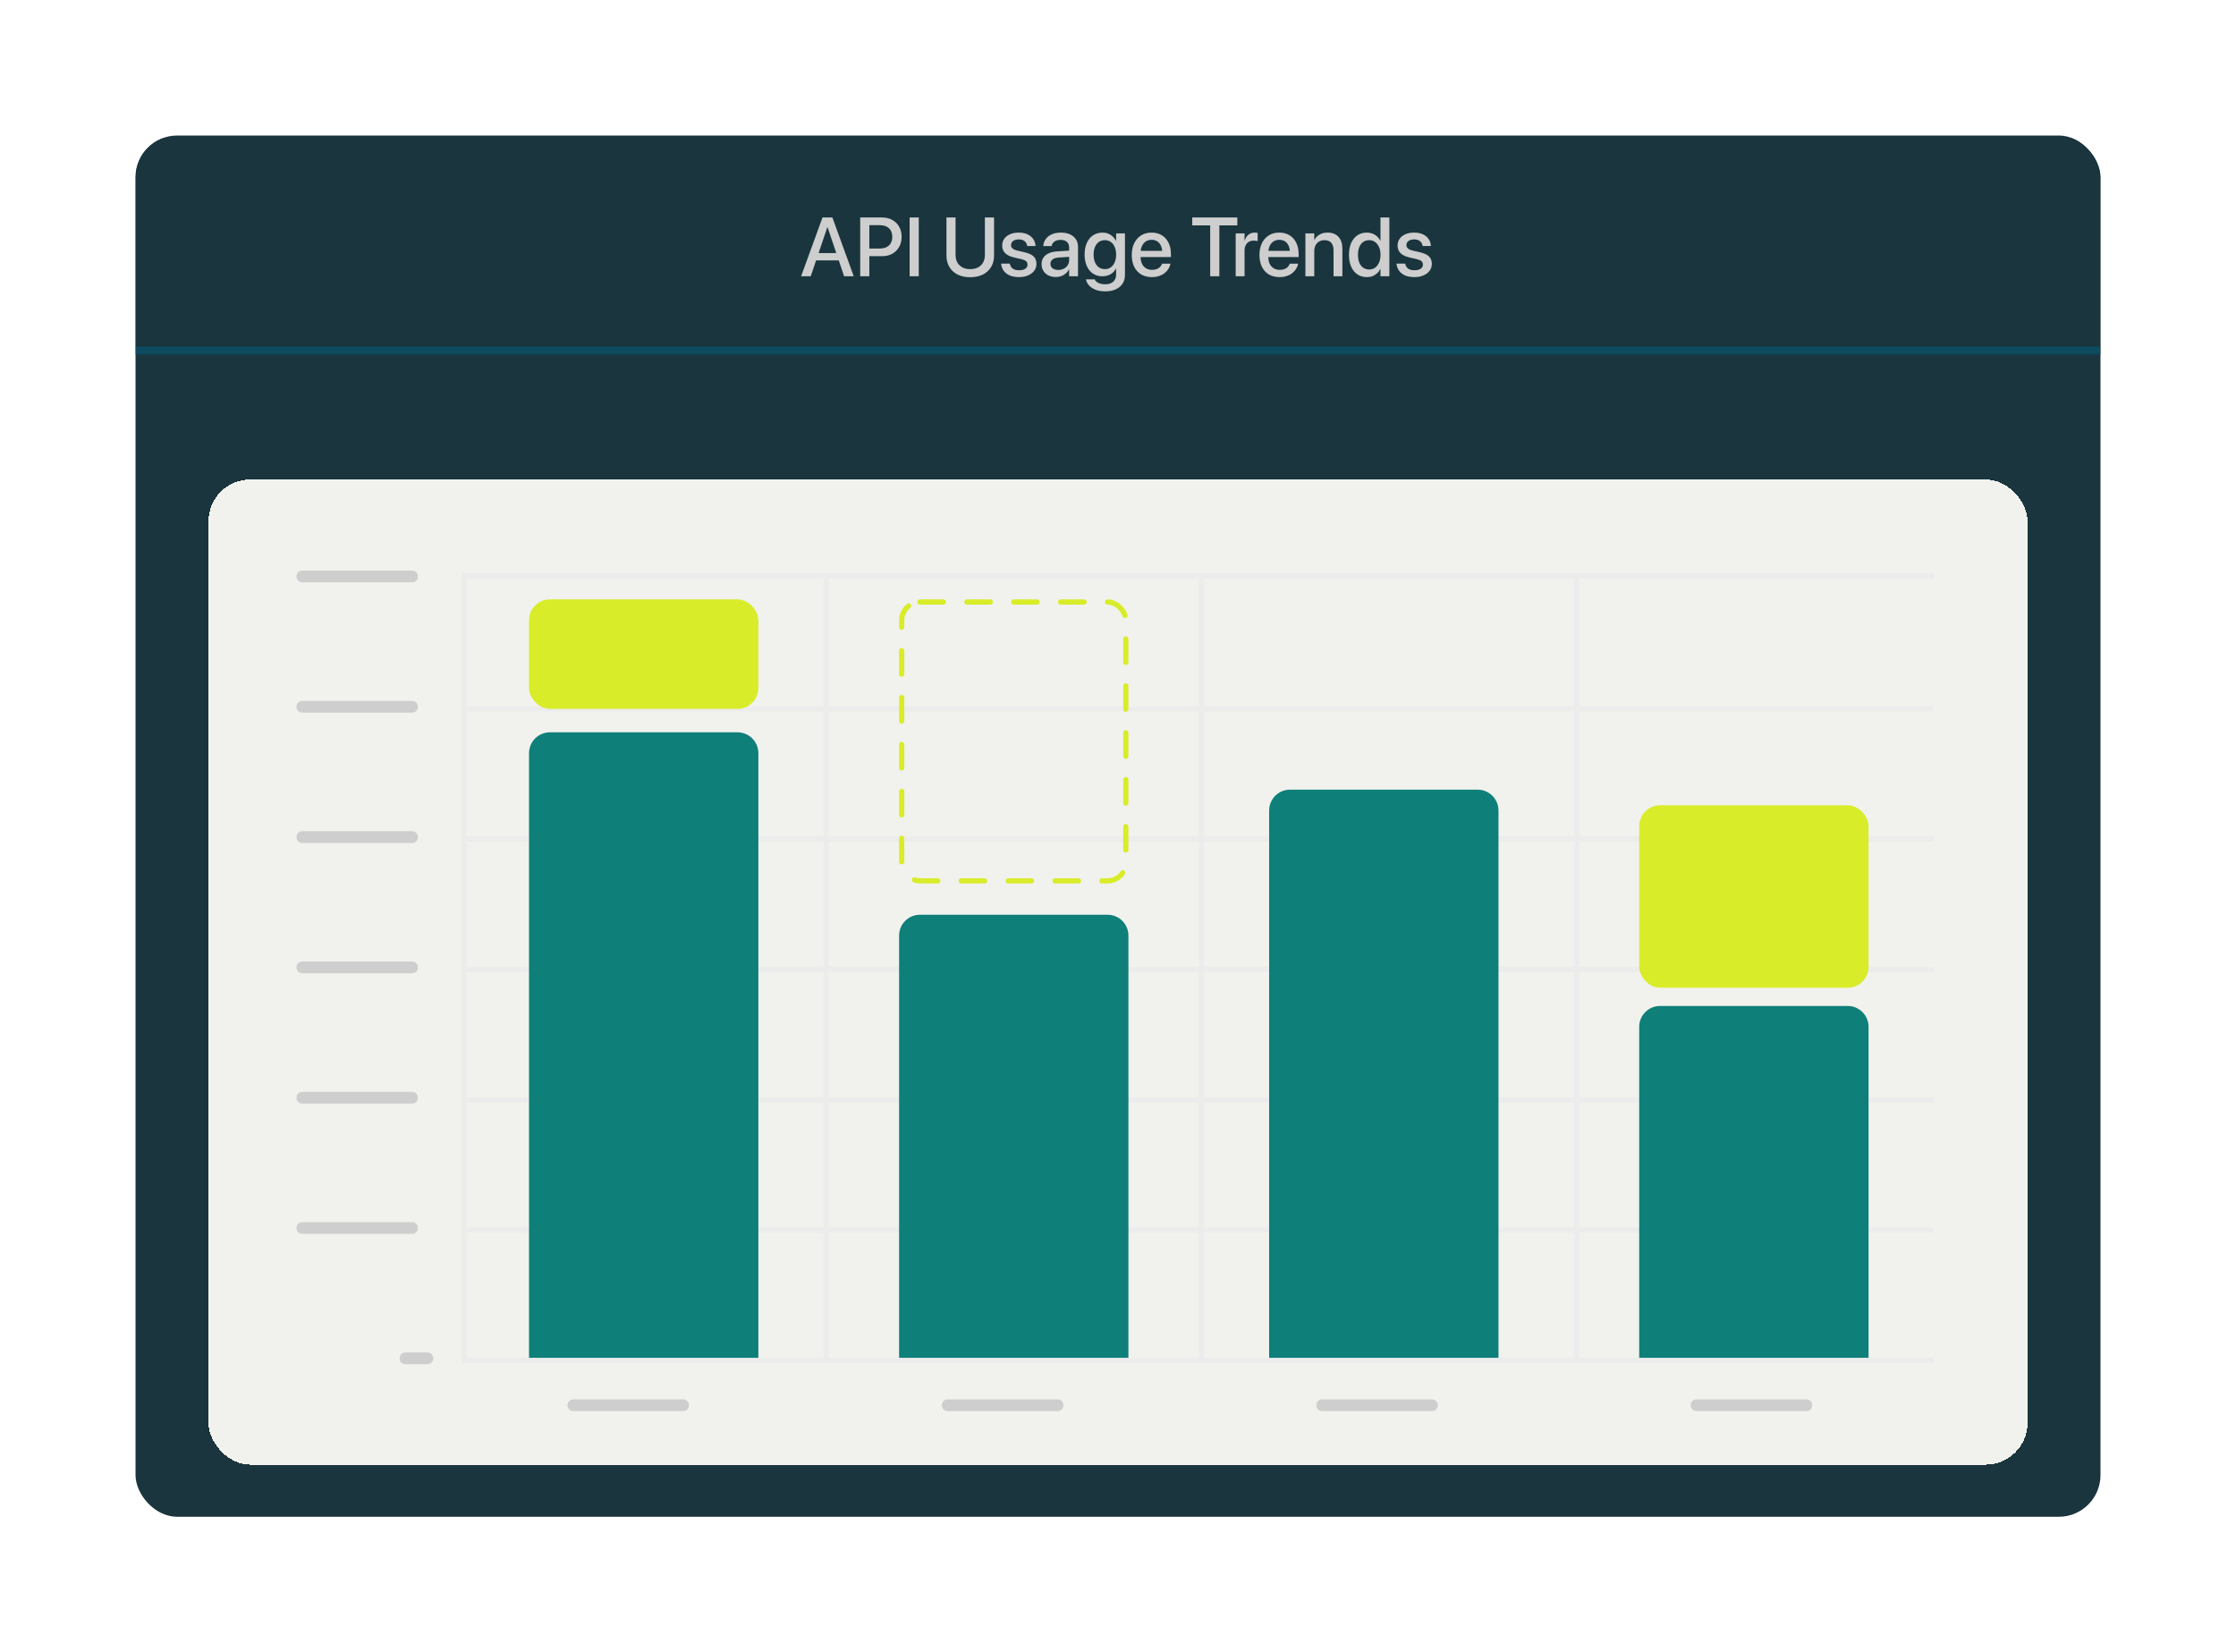
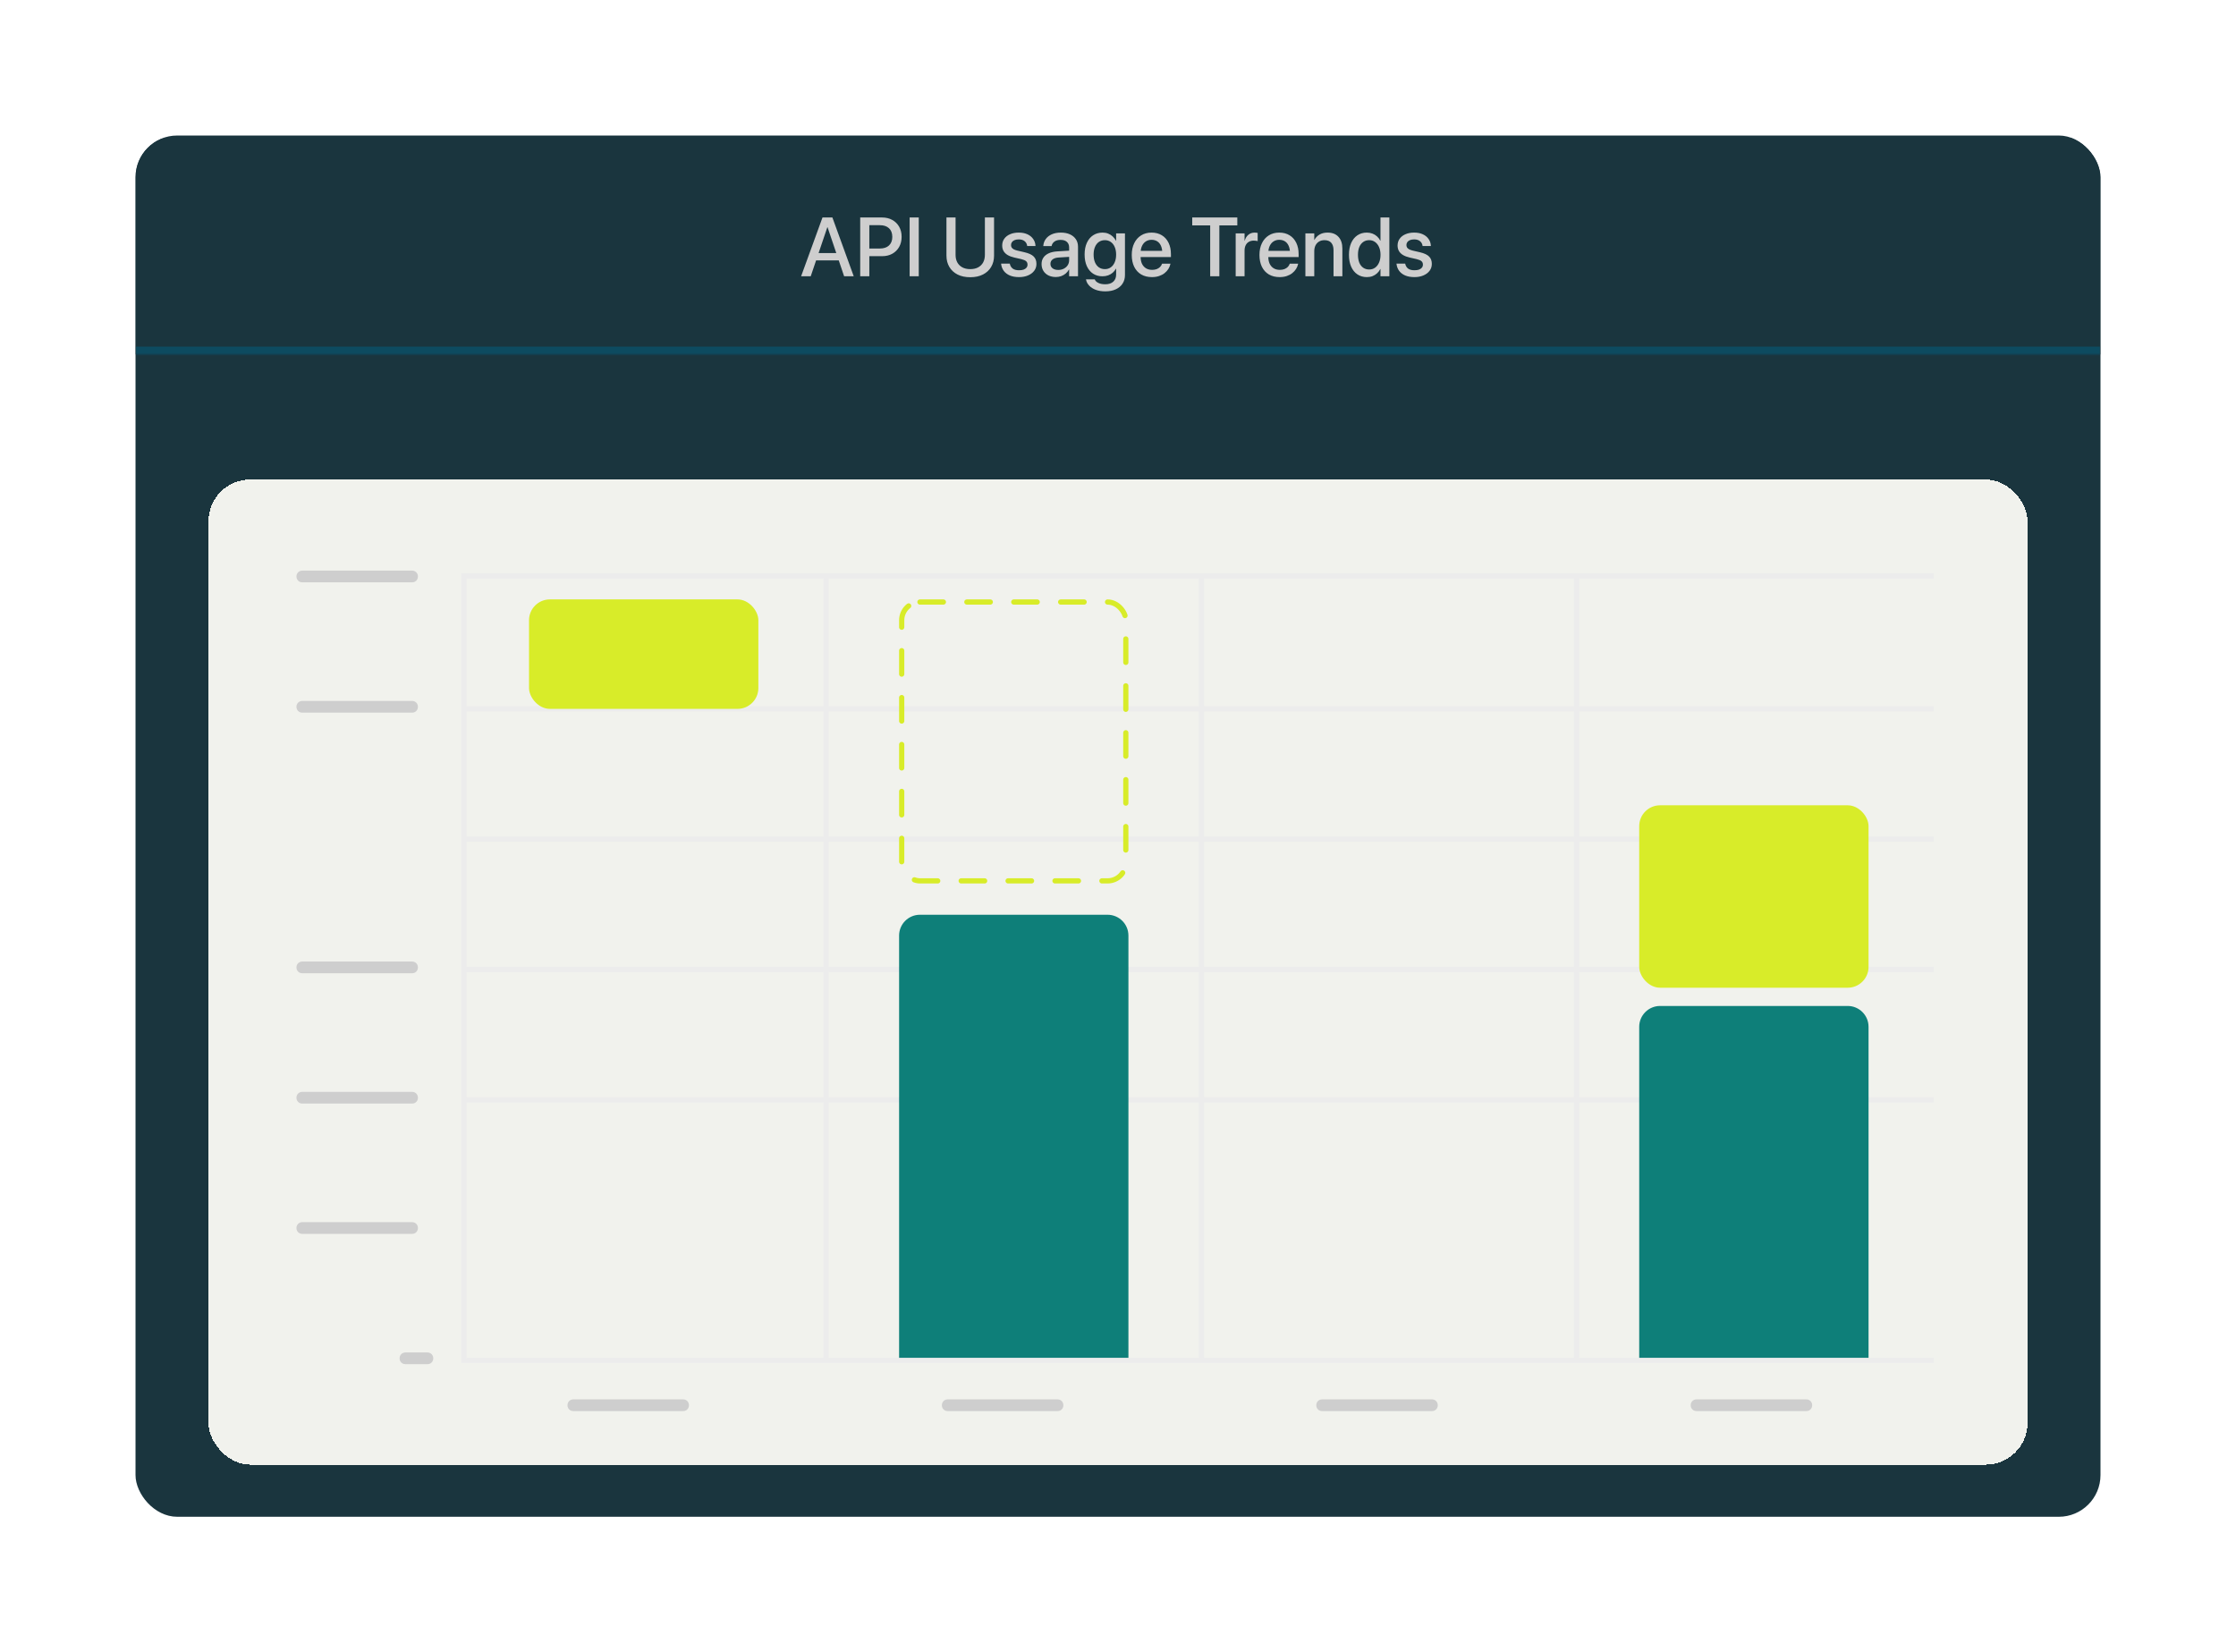
<svg xmlns="http://www.w3.org/2000/svg" width="858" height="634" viewBox="0 0 858 634" fill="none">
  <g filter="url(#filter0_d_1162_8075)">
    <g clip-path="url(#clip0_1162_8075)">
      <rect x="52" y="20" width="754" height="530" rx="16" fill="#1A353E" />
      <g filter="url(#filter1_dd_1162_8075)">
        <rect x="80" y="136" width="698" height="378" rx="16" fill="#F1F2ED" shape-rendering="crispEdges" />
        <path d="M113.75 173.185C113.75 172.755 113.85 172.375 114.05 172.045C114.24 171.705 114.505 171.44 114.845 171.25C115.175 171.05 115.555 170.95 115.985 170.95H124.445C124.875 170.95 125.255 171.05 125.585 171.25C125.925 171.44 126.19 171.705 126.38 172.045C126.58 172.375 126.68 172.755 126.68 173.185V173.215C126.68 173.645 126.58 174.03 126.38 174.37C126.19 174.7 125.925 174.965 125.585 175.165C125.255 175.355 124.875 175.45 124.445 175.45H115.985C115.555 175.45 115.175 175.355 114.845 175.165C114.505 174.965 114.24 174.7 114.05 174.37C113.85 174.03 113.75 173.645 113.75 173.215V173.185ZM122.173 173.185C122.173 172.755 122.273 172.375 122.473 172.045C122.663 171.705 122.928 171.44 123.268 171.25C123.598 171.05 123.978 170.95 124.408 170.95H132.868C133.298 170.95 133.678 171.05 134.008 171.25C134.348 171.44 134.613 171.705 134.803 172.045C135.003 172.375 135.103 172.755 135.103 173.185V173.215C135.103 173.645 135.003 174.03 134.803 174.37C134.613 174.7 134.348 174.965 134.008 175.165C133.678 175.355 133.298 175.45 132.868 175.45H124.408C123.978 175.45 123.598 175.355 123.268 175.165C122.928 174.965 122.663 174.7 122.473 174.37C122.273 174.03 122.173 173.645 122.173 173.215V173.185ZM130.596 173.185C130.596 172.755 130.696 172.375 130.896 172.045C131.086 171.705 131.351 171.44 131.691 171.25C132.021 171.05 132.401 170.95 132.831 170.95H141.291C141.721 170.95 142.101 171.05 142.431 171.25C142.771 171.44 143.036 171.705 143.226 172.045C143.426 172.375 143.526 172.755 143.526 173.185V173.215C143.526 173.645 143.426 174.03 143.226 174.37C143.036 174.7 142.771 174.965 142.431 175.165C142.101 175.355 141.721 175.45 141.291 175.45H132.831C132.401 175.45 132.021 175.355 131.691 175.165C131.351 174.965 131.086 174.7 130.896 174.37C130.696 174.03 130.596 173.645 130.596 173.215V173.185ZM139.019 173.185C139.019 172.755 139.119 172.375 139.319 172.045C139.509 171.705 139.774 171.44 140.114 171.25C140.444 171.05 140.824 170.95 141.254 170.95H149.714C150.144 170.95 150.524 171.05 150.854 171.25C151.194 171.44 151.459 171.705 151.649 172.045C151.849 172.375 151.949 172.755 151.949 173.185V173.215C151.949 173.645 151.849 174.03 151.649 174.37C151.459 174.7 151.194 174.965 150.854 175.165C150.524 175.355 150.144 175.45 149.714 175.45H141.254C140.824 175.45 140.444 175.355 140.114 175.165C139.774 174.965 139.509 174.7 139.319 174.37C139.119 174.03 139.019 173.645 139.019 173.215V173.185ZM147.441 173.185C147.441 172.755 147.541 172.375 147.741 172.045C147.931 171.705 148.196 171.44 148.536 171.25C148.866 171.05 149.246 170.95 149.676 170.95H158.136C158.566 170.95 158.946 171.05 159.276 171.25C159.616 171.44 159.881 171.705 160.071 172.045C160.271 172.375 160.371 172.755 160.371 173.185V173.215C160.371 173.645 160.271 174.03 160.071 174.37C159.881 174.7 159.616 174.965 159.276 175.165C158.946 175.355 158.566 175.45 158.136 175.45H149.676C149.246 175.45 148.866 175.355 148.536 175.165C148.196 174.965 147.931 174.7 147.741 174.37C147.541 174.03 147.441 173.645 147.441 173.215V173.185Z" fill="#CECECE" />
        <path d="M113.75 223.185C113.75 222.755 113.85 222.375 114.05 222.045C114.24 221.705 114.505 221.44 114.845 221.25C115.175 221.05 115.555 220.95 115.985 220.95H124.445C124.875 220.95 125.255 221.05 125.585 221.25C125.925 221.44 126.19 221.705 126.38 222.045C126.58 222.375 126.68 222.755 126.68 223.185V223.215C126.68 223.645 126.58 224.03 126.38 224.37C126.19 224.7 125.925 224.965 125.585 225.165C125.255 225.355 124.875 225.45 124.445 225.45H115.985C115.555 225.45 115.175 225.355 114.845 225.165C114.505 224.965 114.24 224.7 114.05 224.37C113.85 224.03 113.75 223.645 113.75 223.215V223.185ZM122.173 223.185C122.173 222.755 122.273 222.375 122.473 222.045C122.663 221.705 122.928 221.44 123.268 221.25C123.598 221.05 123.978 220.95 124.408 220.95H132.868C133.298 220.95 133.678 221.05 134.008 221.25C134.348 221.44 134.613 221.705 134.803 222.045C135.003 222.375 135.103 222.755 135.103 223.185V223.215C135.103 223.645 135.003 224.03 134.803 224.37C134.613 224.7 134.348 224.965 134.008 225.165C133.678 225.355 133.298 225.45 132.868 225.45H124.408C123.978 225.45 123.598 225.355 123.268 225.165C122.928 224.965 122.663 224.7 122.473 224.37C122.273 224.03 122.173 223.645 122.173 223.215V223.185ZM130.596 223.185C130.596 222.755 130.696 222.375 130.896 222.045C131.086 221.705 131.351 221.44 131.691 221.25C132.021 221.05 132.401 220.95 132.831 220.95H141.291C141.721 220.95 142.101 221.05 142.431 221.25C142.771 221.44 143.036 221.705 143.226 222.045C143.426 222.375 143.526 222.755 143.526 223.185V223.215C143.526 223.645 143.426 224.03 143.226 224.37C143.036 224.7 142.771 224.965 142.431 225.165C142.101 225.355 141.721 225.45 141.291 225.45H132.831C132.401 225.45 132.021 225.355 131.691 225.165C131.351 224.965 131.086 224.7 130.896 224.37C130.696 224.03 130.596 223.645 130.596 223.215V223.185ZM139.019 223.185C139.019 222.755 139.119 222.375 139.319 222.045C139.509 221.705 139.774 221.44 140.114 221.25C140.444 221.05 140.824 220.95 141.254 220.95H149.714C150.144 220.95 150.524 221.05 150.854 221.25C151.194 221.44 151.459 221.705 151.649 222.045C151.849 222.375 151.949 222.755 151.949 223.185V223.215C151.949 223.645 151.849 224.03 151.649 224.37C151.459 224.7 151.194 224.965 150.854 225.165C150.524 225.355 150.144 225.45 149.714 225.45H141.254C140.824 225.45 140.444 225.355 140.114 225.165C139.774 224.965 139.509 224.7 139.319 224.37C139.119 224.03 139.019 223.645 139.019 223.215V223.185ZM147.441 223.185C147.441 222.755 147.541 222.375 147.741 222.045C147.931 221.705 148.196 221.44 148.536 221.25C148.866 221.05 149.246 220.95 149.676 220.95H158.136C158.566 220.95 158.946 221.05 159.276 221.25C159.616 221.44 159.881 221.705 160.071 222.045C160.271 222.375 160.371 222.755 160.371 223.185V223.215C160.371 223.645 160.271 224.03 160.071 224.37C159.881 224.7 159.616 224.965 159.276 225.165C158.946 225.355 158.566 225.45 158.136 225.45H149.676C149.246 225.45 148.866 225.355 148.536 225.165C148.196 224.965 147.931 224.7 147.741 224.37C147.541 224.03 147.441 223.645 147.441 223.215V223.185Z" fill="#CECECE" />
-         <path d="M113.75 273.185C113.75 272.755 113.85 272.375 114.05 272.045C114.24 271.705 114.505 271.44 114.845 271.25C115.175 271.05 115.555 270.95 115.985 270.95H124.445C124.875 270.95 125.255 271.05 125.585 271.25C125.925 271.44 126.19 271.705 126.38 272.045C126.58 272.375 126.68 272.755 126.68 273.185V273.215C126.68 273.645 126.58 274.03 126.38 274.37C126.19 274.7 125.925 274.965 125.585 275.165C125.255 275.355 124.875 275.45 124.445 275.45H115.985C115.555 275.45 115.175 275.355 114.845 275.165C114.505 274.965 114.24 274.7 114.05 274.37C113.85 274.03 113.75 273.645 113.75 273.215V273.185ZM122.173 273.185C122.173 272.755 122.273 272.375 122.473 272.045C122.663 271.705 122.928 271.44 123.268 271.25C123.598 271.05 123.978 270.95 124.408 270.95H132.868C133.298 270.95 133.678 271.05 134.008 271.25C134.348 271.44 134.613 271.705 134.803 272.045C135.003 272.375 135.103 272.755 135.103 273.185V273.215C135.103 273.645 135.003 274.03 134.803 274.37C134.613 274.7 134.348 274.965 134.008 275.165C133.678 275.355 133.298 275.45 132.868 275.45H124.408C123.978 275.45 123.598 275.355 123.268 275.165C122.928 274.965 122.663 274.7 122.473 274.37C122.273 274.03 122.173 273.645 122.173 273.215V273.185ZM130.596 273.185C130.596 272.755 130.696 272.375 130.896 272.045C131.086 271.705 131.351 271.44 131.691 271.25C132.021 271.05 132.401 270.95 132.831 270.95H141.291C141.721 270.95 142.101 271.05 142.431 271.25C142.771 271.44 143.036 271.705 143.226 272.045C143.426 272.375 143.526 272.755 143.526 273.185V273.215C143.526 273.645 143.426 274.03 143.226 274.37C143.036 274.7 142.771 274.965 142.431 275.165C142.101 275.355 141.721 275.45 141.291 275.45H132.831C132.401 275.45 132.021 275.355 131.691 275.165C131.351 274.965 131.086 274.7 130.896 274.37C130.696 274.03 130.596 273.645 130.596 273.215V273.185ZM139.019 273.185C139.019 272.755 139.119 272.375 139.319 272.045C139.509 271.705 139.774 271.44 140.114 271.25C140.444 271.05 140.824 270.95 141.254 270.95H149.714C150.144 270.95 150.524 271.05 150.854 271.25C151.194 271.44 151.459 271.705 151.649 272.045C151.849 272.375 151.949 272.755 151.949 273.185V273.215C151.949 273.645 151.849 274.03 151.649 274.37C151.459 274.7 151.194 274.965 150.854 275.165C150.524 275.355 150.144 275.45 149.714 275.45H141.254C140.824 275.45 140.444 275.355 140.114 275.165C139.774 274.965 139.509 274.7 139.319 274.37C139.119 274.03 139.019 273.645 139.019 273.215V273.185ZM147.441 273.185C147.441 272.755 147.541 272.375 147.741 272.045C147.931 271.705 148.196 271.44 148.536 271.25C148.866 271.05 149.246 270.95 149.676 270.95H158.136C158.566 270.95 158.946 271.05 159.276 271.25C159.616 271.44 159.881 271.705 160.071 272.045C160.271 272.375 160.371 272.755 160.371 273.185V273.215C160.371 273.645 160.271 274.03 160.071 274.37C159.881 274.7 159.616 274.965 159.276 275.165C158.946 275.355 158.566 275.45 158.136 275.45H149.676C149.246 275.45 148.866 275.355 148.536 275.165C148.196 274.965 147.931 274.7 147.741 274.37C147.541 274.03 147.441 273.645 147.441 273.215V273.185Z" fill="#CECECE" />
        <path d="M113.75 323.185C113.75 322.755 113.85 322.375 114.05 322.045C114.24 321.705 114.505 321.44 114.845 321.25C115.175 321.05 115.555 320.95 115.985 320.95H124.445C124.875 320.95 125.255 321.05 125.585 321.25C125.925 321.44 126.19 321.705 126.38 322.045C126.58 322.375 126.68 322.755 126.68 323.185V323.215C126.68 323.645 126.58 324.03 126.38 324.37C126.19 324.7 125.925 324.965 125.585 325.165C125.255 325.355 124.875 325.45 124.445 325.45H115.985C115.555 325.45 115.175 325.355 114.845 325.165C114.505 324.965 114.24 324.7 114.05 324.37C113.85 324.03 113.75 323.645 113.75 323.215V323.185ZM122.173 323.185C122.173 322.755 122.273 322.375 122.473 322.045C122.663 321.705 122.928 321.44 123.268 321.25C123.598 321.05 123.978 320.95 124.408 320.95H132.868C133.298 320.95 133.678 321.05 134.008 321.25C134.348 321.44 134.613 321.705 134.803 322.045C135.003 322.375 135.103 322.755 135.103 323.185V323.215C135.103 323.645 135.003 324.03 134.803 324.37C134.613 324.7 134.348 324.965 134.008 325.165C133.678 325.355 133.298 325.45 132.868 325.45H124.408C123.978 325.45 123.598 325.355 123.268 325.165C122.928 324.965 122.663 324.7 122.473 324.37C122.273 324.03 122.173 323.645 122.173 323.215V323.185ZM130.596 323.185C130.596 322.755 130.696 322.375 130.896 322.045C131.086 321.705 131.351 321.44 131.691 321.25C132.021 321.05 132.401 320.95 132.831 320.95H141.291C141.721 320.95 142.101 321.05 142.431 321.25C142.771 321.44 143.036 321.705 143.226 322.045C143.426 322.375 143.526 322.755 143.526 323.185V323.215C143.526 323.645 143.426 324.03 143.226 324.37C143.036 324.7 142.771 324.965 142.431 325.165C142.101 325.355 141.721 325.45 141.291 325.45H132.831C132.401 325.45 132.021 325.355 131.691 325.165C131.351 324.965 131.086 324.7 130.896 324.37C130.696 324.03 130.596 323.645 130.596 323.215V323.185ZM139.019 323.185C139.019 322.755 139.119 322.375 139.319 322.045C139.509 321.705 139.774 321.44 140.114 321.25C140.444 321.05 140.824 320.95 141.254 320.95H149.714C150.144 320.95 150.524 321.05 150.854 321.25C151.194 321.44 151.459 321.705 151.649 322.045C151.849 322.375 151.949 322.755 151.949 323.185V323.215C151.949 323.645 151.849 324.03 151.649 324.37C151.459 324.7 151.194 324.965 150.854 325.165C150.524 325.355 150.144 325.45 149.714 325.45H141.254C140.824 325.45 140.444 325.355 140.114 325.165C139.774 324.965 139.509 324.7 139.319 324.37C139.119 324.03 139.019 323.645 139.019 323.215V323.185ZM147.441 323.185C147.441 322.755 147.541 322.375 147.741 322.045C147.931 321.705 148.196 321.44 148.536 321.25C148.866 321.05 149.246 320.95 149.676 320.95H158.136C158.566 320.95 158.946 321.05 159.276 321.25C159.616 321.44 159.881 321.705 160.071 322.045C160.271 322.375 160.371 322.755 160.371 323.185V323.215C160.371 323.645 160.271 324.03 160.071 324.37C159.881 324.7 159.616 324.965 159.276 325.165C158.946 325.355 158.566 325.45 158.136 325.45H149.676C149.246 325.45 148.866 325.355 148.536 325.165C148.196 324.965 147.931 324.7 147.741 324.37C147.541 324.03 147.441 323.645 147.441 323.215V323.185Z" fill="#CECECE" />
        <path d="M113.75 373.185C113.75 372.755 113.85 372.375 114.05 372.045C114.24 371.705 114.505 371.44 114.845 371.25C115.175 371.05 115.555 370.95 115.985 370.95H124.445C124.875 370.95 125.255 371.05 125.585 371.25C125.925 371.44 126.19 371.705 126.38 372.045C126.58 372.375 126.68 372.755 126.68 373.185V373.215C126.68 373.645 126.58 374.03 126.38 374.37C126.19 374.7 125.925 374.965 125.585 375.165C125.255 375.355 124.875 375.45 124.445 375.45H115.985C115.555 375.45 115.175 375.355 114.845 375.165C114.505 374.965 114.24 374.7 114.05 374.37C113.85 374.03 113.75 373.645 113.75 373.215V373.185ZM122.173 373.185C122.173 372.755 122.273 372.375 122.473 372.045C122.663 371.705 122.928 371.44 123.268 371.25C123.598 371.05 123.978 370.95 124.408 370.95H132.868C133.298 370.95 133.678 371.05 134.008 371.25C134.348 371.44 134.613 371.705 134.803 372.045C135.003 372.375 135.103 372.755 135.103 373.185V373.215C135.103 373.645 135.003 374.03 134.803 374.37C134.613 374.7 134.348 374.965 134.008 375.165C133.678 375.355 133.298 375.45 132.868 375.45H124.408C123.978 375.45 123.598 375.355 123.268 375.165C122.928 374.965 122.663 374.7 122.473 374.37C122.273 374.03 122.173 373.645 122.173 373.215V373.185ZM130.596 373.185C130.596 372.755 130.696 372.375 130.896 372.045C131.086 371.705 131.351 371.44 131.691 371.25C132.021 371.05 132.401 370.95 132.831 370.95H141.291C141.721 370.95 142.101 371.05 142.431 371.25C142.771 371.44 143.036 371.705 143.226 372.045C143.426 372.375 143.526 372.755 143.526 373.185V373.215C143.526 373.645 143.426 374.03 143.226 374.37C143.036 374.7 142.771 374.965 142.431 375.165C142.101 375.355 141.721 375.45 141.291 375.45H132.831C132.401 375.45 132.021 375.355 131.691 375.165C131.351 374.965 131.086 374.7 130.896 374.37C130.696 374.03 130.596 373.645 130.596 373.215V373.185ZM139.019 373.185C139.019 372.755 139.119 372.375 139.319 372.045C139.509 371.705 139.774 371.44 140.114 371.25C140.444 371.05 140.824 370.95 141.254 370.95H149.714C150.144 370.95 150.524 371.05 150.854 371.25C151.194 371.44 151.459 371.705 151.649 372.045C151.849 372.375 151.949 372.755 151.949 373.185V373.215C151.949 373.645 151.849 374.03 151.649 374.37C151.459 374.7 151.194 374.965 150.854 375.165C150.524 375.355 150.144 375.45 149.714 375.45H141.254C140.824 375.45 140.444 375.355 140.114 375.165C139.774 374.965 139.509 374.7 139.319 374.37C139.119 374.03 139.019 373.645 139.019 373.215V373.185ZM147.441 373.185C147.441 372.755 147.541 372.375 147.741 372.045C147.931 371.705 148.196 371.44 148.536 371.25C148.866 371.05 149.246 370.95 149.676 370.95H158.136C158.566 370.95 158.946 371.05 159.276 371.25C159.616 371.44 159.881 371.705 160.071 372.045C160.271 372.375 160.371 372.755 160.371 373.185V373.215C160.371 373.645 160.271 374.03 160.071 374.37C159.881 374.7 159.616 374.965 159.276 375.165C158.946 375.355 158.566 375.45 158.136 375.45H149.676C149.246 375.45 148.866 375.355 148.536 375.165C148.196 374.965 147.931 374.7 147.741 374.37C147.541 374.03 147.441 373.645 147.441 373.215V373.185Z" fill="#CECECE" />
        <path d="M113.75 423.185C113.75 422.755 113.85 422.375 114.05 422.045C114.24 421.705 114.505 421.44 114.845 421.25C115.175 421.05 115.555 420.95 115.985 420.95H124.445C124.875 420.95 125.255 421.05 125.585 421.25C125.925 421.44 126.19 421.705 126.38 422.045C126.58 422.375 126.68 422.755 126.68 423.185V423.215C126.68 423.645 126.58 424.03 126.38 424.37C126.19 424.7 125.925 424.965 125.585 425.165C125.255 425.355 124.875 425.45 124.445 425.45H115.985C115.555 425.45 115.175 425.355 114.845 425.165C114.505 424.965 114.24 424.7 114.05 424.37C113.85 424.03 113.75 423.645 113.75 423.215V423.185ZM122.173 423.185C122.173 422.755 122.273 422.375 122.473 422.045C122.663 421.705 122.928 421.44 123.268 421.25C123.598 421.05 123.978 420.95 124.408 420.95H132.868C133.298 420.95 133.678 421.05 134.008 421.25C134.348 421.44 134.613 421.705 134.803 422.045C135.003 422.375 135.103 422.755 135.103 423.185V423.215C135.103 423.645 135.003 424.03 134.803 424.37C134.613 424.7 134.348 424.965 134.008 425.165C133.678 425.355 133.298 425.45 132.868 425.45H124.408C123.978 425.45 123.598 425.355 123.268 425.165C122.928 424.965 122.663 424.7 122.473 424.37C122.273 424.03 122.173 423.645 122.173 423.215V423.185ZM130.596 423.185C130.596 422.755 130.696 422.375 130.896 422.045C131.086 421.705 131.351 421.44 131.691 421.25C132.021 421.05 132.401 420.95 132.831 420.95H141.291C141.721 420.95 142.101 421.05 142.431 421.25C142.771 421.44 143.036 421.705 143.226 422.045C143.426 422.375 143.526 422.755 143.526 423.185V423.215C143.526 423.645 143.426 424.03 143.226 424.37C143.036 424.7 142.771 424.965 142.431 425.165C142.101 425.355 141.721 425.45 141.291 425.45H132.831C132.401 425.45 132.021 425.355 131.691 425.165C131.351 424.965 131.086 424.7 130.896 424.37C130.696 424.03 130.596 423.645 130.596 423.215V423.185ZM139.019 423.185C139.019 422.755 139.119 422.375 139.319 422.045C139.509 421.705 139.774 421.44 140.114 421.25C140.444 421.05 140.824 420.95 141.254 420.95H149.714C150.144 420.95 150.524 421.05 150.854 421.25C151.194 421.44 151.459 421.705 151.649 422.045C151.849 422.375 151.949 422.755 151.949 423.185V423.215C151.949 423.645 151.849 424.03 151.649 424.37C151.459 424.7 151.194 424.965 150.854 425.165C150.524 425.355 150.144 425.45 149.714 425.45H141.254C140.824 425.45 140.444 425.355 140.114 425.165C139.774 424.965 139.509 424.7 139.319 424.37C139.119 424.03 139.019 423.645 139.019 423.215V423.185ZM147.441 423.185C147.441 422.755 147.541 422.375 147.741 422.045C147.931 421.705 148.196 421.44 148.536 421.25C148.866 421.05 149.246 420.95 149.676 420.95H158.136C158.566 420.95 158.946 421.05 159.276 421.25C159.616 421.44 159.881 421.705 160.071 422.045C160.271 422.375 160.371 422.755 160.371 423.185V423.215C160.371 423.645 160.271 424.03 160.071 424.37C159.881 424.7 159.616 424.965 159.276 425.165C158.946 425.355 158.566 425.45 158.136 425.45H149.676C149.246 425.45 148.866 425.355 148.536 425.165C148.196 424.965 147.931 424.7 147.741 424.37C147.541 424.03 147.441 423.645 147.441 423.215V423.185Z" fill="#CECECE" />
        <path d="M153.327 473.185C153.327 472.755 153.427 472.375 153.627 472.045C153.817 471.705 154.082 471.44 154.422 471.25C154.752 471.05 155.132 470.95 155.562 470.95H164.022C164.452 470.95 164.832 471.05 165.162 471.25C165.502 471.44 165.767 471.705 165.957 472.045C166.157 472.375 166.257 472.755 166.257 473.185V473.215C166.257 473.645 166.157 474.03 165.957 474.37C165.767 474.7 165.502 474.965 165.162 475.165C164.832 475.355 164.452 475.45 164.022 475.45H155.562C155.132 475.45 154.752 475.355 154.422 475.165C154.082 474.965 153.817 474.7 153.627 474.37C153.427 474.03 153.327 473.645 153.327 473.215V473.185Z" fill="#CECECE" />
        <g clip-path="url(#clip1_1162_8075)">
          <path d="M317 173V473" stroke="#ECECEC" stroke-width="2" />
          <path d="M742 224L178 224" stroke="#ECECEC" stroke-width="2" />
          <path d="M742 274L178 274" stroke="#ECECEC" stroke-width="2" />
          <path d="M742 324L178 324" stroke="#ECECEC" stroke-width="2" />
          <path d="M742 374L178 374" stroke="#ECECEC" stroke-width="2" />
-           <path d="M742 424L178 424" stroke="#ECECEC" stroke-width="2" />
          <path d="M461 173V473" stroke="#ECECEC" stroke-width="2" />
          <path d="M605 173V473" stroke="#ECECEC" stroke-width="2" />
          <rect x="203" y="182" width="88" height="42" rx="8" fill="#D8EC29" />
          <rect x="346" y="183" width="86" height="107" rx="7" stroke="#D8EC29" stroke-width="2" stroke-linecap="round" stroke-linejoin="round" stroke-dasharray="9 9" />
-           <path d="M203 241C203 236.582 206.582 233 211 233H283C287.418 233 291 236.582 291 241V475H203V241Z" fill="#0E7F79" />
          <path d="M345 311C345 306.582 348.582 303 353 303H425C429.418 303 433 306.582 433 311V475H345V311Z" fill="#0E7F79" />
-           <path d="M487 263C487 258.582 490.582 255 495 255H567C571.418 255 575 258.582 575 263V475H487V263Z" fill="#0E7F79" />
          <rect x="629" y="261" width="88" height="70" rx="8" fill="#D8EC29" />
          <path d="M629 346C629 341.582 632.582 338 637 338H709C713.418 338 717 341.582 717 346V475H629V346Z" fill="#0E7F79" />
        </g>
        <path d="M178 173V172H177V173H178ZM178 474H177V475H178V474ZM178 174H742V172H178V174ZM742 473H178V475H742V473ZM179 474V173H177V474H179Z" fill="#ECECEC" />
        <path d="M217.75 491.185C217.75 490.755 217.85 490.375 218.05 490.045C218.24 489.705 218.505 489.44 218.845 489.25C219.175 489.05 219.555 488.95 219.985 488.95H228.445C228.875 488.95 229.255 489.05 229.585 489.25C229.925 489.44 230.19 489.705 230.38 490.045C230.58 490.375 230.68 490.755 230.68 491.185V491.215C230.68 491.645 230.58 492.03 230.38 492.37C230.19 492.7 229.925 492.965 229.585 493.165C229.255 493.355 228.875 493.45 228.445 493.45H219.985C219.555 493.45 219.175 493.355 218.845 493.165C218.505 492.965 218.24 492.7 218.05 492.37C217.85 492.03 217.75 491.645 217.75 491.215V491.185ZM226.173 491.185C226.173 490.755 226.273 490.375 226.473 490.045C226.663 489.705 226.928 489.44 227.268 489.25C227.598 489.05 227.978 488.95 228.408 488.95H236.868C237.298 488.95 237.678 489.05 238.008 489.25C238.348 489.44 238.613 489.705 238.803 490.045C239.003 490.375 239.103 490.755 239.103 491.185V491.215C239.103 491.645 239.003 492.03 238.803 492.37C238.613 492.7 238.348 492.965 238.008 493.165C237.678 493.355 237.298 493.45 236.868 493.45H228.408C227.978 493.45 227.598 493.355 227.268 493.165C226.928 492.965 226.663 492.7 226.473 492.37C226.273 492.03 226.173 491.645 226.173 491.215V491.185ZM234.596 491.185C234.596 490.755 234.696 490.375 234.896 490.045C235.086 489.705 235.351 489.44 235.691 489.25C236.021 489.05 236.401 488.95 236.831 488.95H245.291C245.721 488.95 246.101 489.05 246.431 489.25C246.771 489.44 247.036 489.705 247.226 490.045C247.426 490.375 247.526 490.755 247.526 491.185V491.215C247.526 491.645 247.426 492.03 247.226 492.37C247.036 492.7 246.771 492.965 246.431 493.165C246.101 493.355 245.721 493.45 245.291 493.45H236.831C236.401 493.45 236.021 493.355 235.691 493.165C235.351 492.965 235.086 492.7 234.896 492.37C234.696 492.03 234.596 491.645 234.596 491.215V491.185ZM243.019 491.185C243.019 490.755 243.119 490.375 243.319 490.045C243.509 489.705 243.774 489.44 244.114 489.25C244.444 489.05 244.824 488.95 245.254 488.95H253.714C254.144 488.95 254.524 489.05 254.854 489.25C255.194 489.44 255.459 489.705 255.649 490.045C255.849 490.375 255.949 490.755 255.949 491.185V491.215C255.949 491.645 255.849 492.03 255.649 492.37C255.459 492.7 255.194 492.965 254.854 493.165C254.524 493.355 254.144 493.45 253.714 493.45H245.254C244.824 493.45 244.444 493.355 244.114 493.165C243.774 492.965 243.509 492.7 243.319 492.37C243.119 492.03 243.019 491.645 243.019 491.215V491.185ZM251.441 491.185C251.441 490.755 251.541 490.375 251.741 490.045C251.931 489.705 252.196 489.44 252.536 489.25C252.866 489.05 253.246 488.95 253.676 488.95H262.136C262.566 488.95 262.946 489.05 263.276 489.25C263.616 489.44 263.881 489.705 264.071 490.045C264.271 490.375 264.371 490.755 264.371 491.185V491.215C264.371 491.645 264.271 492.03 264.071 492.37C263.881 492.7 263.616 492.965 263.276 493.165C262.946 493.355 262.566 493.45 262.136 493.45H253.676C253.246 493.45 252.866 493.355 252.536 493.165C252.196 492.965 251.931 492.7 251.741 492.37C251.541 492.03 251.441 491.645 251.441 491.215V491.185Z" fill="#CECECE" />
        <path d="M361.417 491.185C361.417 490.755 361.517 490.375 361.717 490.045C361.907 489.705 362.172 489.44 362.512 489.25C362.842 489.05 363.222 488.95 363.652 488.95H372.112C372.542 488.95 372.922 489.05 373.252 489.25C373.592 489.44 373.857 489.705 374.047 490.045C374.247 490.375 374.347 490.755 374.347 491.185V491.215C374.347 491.645 374.247 492.03 374.047 492.37C373.857 492.7 373.592 492.965 373.252 493.165C372.922 493.355 372.542 493.45 372.112 493.45H363.652C363.222 493.45 362.842 493.355 362.512 493.165C362.172 492.965 361.907 492.7 361.717 492.37C361.517 492.03 361.417 491.645 361.417 491.215V491.185ZM369.839 491.185C369.839 490.755 369.939 490.375 370.139 490.045C370.329 489.705 370.594 489.44 370.934 489.25C371.264 489.05 371.644 488.95 372.074 488.95H380.534C380.964 488.95 381.344 489.05 381.674 489.25C382.014 489.44 382.279 489.705 382.469 490.045C382.669 490.375 382.769 490.755 382.769 491.185V491.215C382.769 491.645 382.669 492.03 382.469 492.37C382.279 492.7 382.014 492.965 381.674 493.165C381.344 493.355 380.964 493.45 380.534 493.45H372.074C371.644 493.45 371.264 493.355 370.934 493.165C370.594 492.965 370.329 492.7 370.139 492.37C369.939 492.03 369.839 491.645 369.839 491.215V491.185ZM378.262 491.185C378.262 490.755 378.362 490.375 378.562 490.045C378.752 489.705 379.017 489.44 379.357 489.25C379.687 489.05 380.067 488.95 380.497 488.95H388.957C389.387 488.95 389.767 489.05 390.097 489.25C390.437 489.44 390.702 489.705 390.892 490.045C391.092 490.375 391.192 490.755 391.192 491.185V491.215C391.192 491.645 391.092 492.03 390.892 492.37C390.702 492.7 390.437 492.965 390.097 493.165C389.767 493.355 389.387 493.45 388.957 493.45H380.497C380.067 493.45 379.687 493.355 379.357 493.165C379.017 492.965 378.752 492.7 378.562 492.37C378.362 492.03 378.262 491.645 378.262 491.215V491.185ZM386.685 491.185C386.685 490.755 386.785 490.375 386.985 490.045C387.175 489.705 387.44 489.44 387.78 489.25C388.11 489.05 388.49 488.95 388.92 488.95H397.38C397.81 488.95 398.19 489.05 398.52 489.25C398.86 489.44 399.125 489.705 399.315 490.045C399.515 490.375 399.615 490.755 399.615 491.185V491.215C399.615 491.645 399.515 492.03 399.315 492.37C399.125 492.7 398.86 492.965 398.52 493.165C398.19 493.355 397.81 493.45 397.38 493.45H388.92C388.49 493.45 388.11 493.355 387.78 493.165C387.44 492.965 387.175 492.7 386.985 492.37C386.785 492.03 386.685 491.645 386.685 491.215V491.185ZM395.108 491.185C395.108 490.755 395.208 490.375 395.408 490.045C395.598 489.705 395.863 489.44 396.203 489.25C396.533 489.05 396.913 488.95 397.343 488.95H405.803C406.233 488.95 406.613 489.05 406.943 489.25C407.283 489.44 407.548 489.705 407.738 490.045C407.938 490.375 408.038 490.755 408.038 491.185V491.215C408.038 491.645 407.938 492.03 407.738 492.37C407.548 492.7 407.283 492.965 406.943 493.165C406.613 493.355 406.233 493.45 405.803 493.45H397.343C396.913 493.45 396.533 493.355 396.203 493.165C395.863 492.965 395.598 492.7 395.408 492.37C395.208 492.03 395.108 491.645 395.108 491.215V491.185Z" fill="#CECECE" />
        <path d="M505.083 491.185C505.083 490.755 505.183 490.375 505.383 490.045C505.573 489.705 505.838 489.44 506.178 489.25C506.508 489.05 506.888 488.95 507.318 488.95H515.778C516.208 488.95 516.588 489.05 516.918 489.25C517.258 489.44 517.523 489.705 517.713 490.045C517.913 490.375 518.013 490.755 518.013 491.185V491.215C518.013 491.645 517.913 492.03 517.713 492.37C517.523 492.7 517.258 492.965 516.918 493.165C516.588 493.355 516.208 493.45 515.778 493.45H507.318C506.888 493.45 506.508 493.355 506.178 493.165C505.838 492.965 505.573 492.7 505.383 492.37C505.183 492.03 505.083 491.645 505.083 491.215V491.185ZM513.506 491.185C513.506 490.755 513.606 490.375 513.806 490.045C513.996 489.705 514.261 489.44 514.601 489.25C514.931 489.05 515.311 488.95 515.741 488.95H524.201C524.631 488.95 525.011 489.05 525.341 489.25C525.681 489.44 525.946 489.705 526.136 490.045C526.336 490.375 526.436 490.755 526.436 491.185V491.215C526.436 491.645 526.336 492.03 526.136 492.37C525.946 492.7 525.681 492.965 525.341 493.165C525.011 493.355 524.631 493.45 524.201 493.45H515.741C515.311 493.45 514.931 493.355 514.601 493.165C514.261 492.965 513.996 492.7 513.806 492.37C513.606 492.03 513.506 491.645 513.506 491.215V491.185ZM521.929 491.185C521.929 490.755 522.029 490.375 522.229 490.045C522.419 489.705 522.684 489.44 523.024 489.25C523.354 489.05 523.734 488.95 524.164 488.95H532.624C533.054 488.95 533.434 489.05 533.764 489.25C534.104 489.44 534.369 489.705 534.559 490.045C534.759 490.375 534.859 490.755 534.859 491.185V491.215C534.859 491.645 534.759 492.03 534.559 492.37C534.369 492.7 534.104 492.965 533.764 493.165C533.434 493.355 533.054 493.45 532.624 493.45H524.164C523.734 493.45 523.354 493.355 523.024 493.165C522.684 492.965 522.419 492.7 522.229 492.37C522.029 492.03 521.929 491.645 521.929 491.215V491.185ZM530.352 491.185C530.352 490.755 530.452 490.375 530.652 490.045C530.842 489.705 531.107 489.44 531.447 489.25C531.777 489.05 532.157 488.95 532.587 488.95H541.047C541.477 488.95 541.857 489.05 542.187 489.25C542.527 489.44 542.792 489.705 542.982 490.045C543.182 490.375 543.282 490.755 543.282 491.185V491.215C543.282 491.645 543.182 492.03 542.982 492.37C542.792 492.7 542.527 492.965 542.187 493.165C541.857 493.355 541.477 493.45 541.047 493.45H532.587C532.157 493.45 531.777 493.355 531.447 493.165C531.107 492.965 530.842 492.7 530.652 492.37C530.452 492.03 530.352 491.645 530.352 491.215V491.185ZM538.775 491.185C538.775 490.755 538.875 490.375 539.075 490.045C539.265 489.705 539.53 489.44 539.87 489.25C540.2 489.05 540.58 488.95 541.01 488.95H549.47C549.9 488.95 550.28 489.05 550.61 489.25C550.95 489.44 551.215 489.705 551.405 490.045C551.605 490.375 551.705 490.755 551.705 491.185V491.215C551.705 491.645 551.605 492.03 551.405 492.37C551.215 492.7 550.95 492.965 550.61 493.165C550.28 493.355 549.9 493.45 549.47 493.45H541.01C540.58 493.45 540.2 493.355 539.87 493.165C539.53 492.965 539.265 492.7 539.075 492.37C538.875 492.03 538.775 491.645 538.775 491.215V491.185Z" fill="#CECECE" />
        <path d="M648.75 491.185C648.75 490.755 648.85 490.375 649.05 490.045C649.24 489.705 649.505 489.44 649.845 489.25C650.175 489.05 650.555 488.95 650.985 488.95H659.445C659.875 488.95 660.255 489.05 660.585 489.25C660.925 489.44 661.19 489.705 661.38 490.045C661.58 490.375 661.68 490.755 661.68 491.185V491.215C661.68 491.645 661.58 492.03 661.38 492.37C661.19 492.7 660.925 492.965 660.585 493.165C660.255 493.355 659.875 493.45 659.445 493.45H650.985C650.555 493.45 650.175 493.355 649.845 493.165C649.505 492.965 649.24 492.7 649.05 492.37C648.85 492.03 648.75 491.645 648.75 491.215V491.185ZM657.173 491.185C657.173 490.755 657.273 490.375 657.473 490.045C657.663 489.705 657.928 489.44 658.268 489.25C658.598 489.05 658.978 488.95 659.408 488.95H667.868C668.298 488.95 668.678 489.05 669.008 489.25C669.348 489.44 669.613 489.705 669.803 490.045C670.003 490.375 670.103 490.755 670.103 491.185V491.215C670.103 491.645 670.003 492.03 669.803 492.37C669.613 492.7 669.348 492.965 669.008 493.165C668.678 493.355 668.298 493.45 667.868 493.45H659.408C658.978 493.45 658.598 493.355 658.268 493.165C657.928 492.965 657.663 492.7 657.473 492.37C657.273 492.03 657.173 491.645 657.173 491.215V491.185ZM665.596 491.185C665.596 490.755 665.696 490.375 665.896 490.045C666.086 489.705 666.351 489.44 666.691 489.25C667.021 489.05 667.401 488.95 667.831 488.95H676.291C676.721 488.95 677.101 489.05 677.431 489.25C677.771 489.44 678.036 489.705 678.226 490.045C678.426 490.375 678.526 490.755 678.526 491.185V491.215C678.526 491.645 678.426 492.03 678.226 492.37C678.036 492.7 677.771 492.965 677.431 493.165C677.101 493.355 676.721 493.45 676.291 493.45H667.831C667.401 493.45 667.021 493.355 666.691 493.165C666.351 492.965 666.086 492.7 665.896 492.37C665.696 492.03 665.596 491.645 665.596 491.215V491.185ZM674.019 491.185C674.019 490.755 674.119 490.375 674.319 490.045C674.509 489.705 674.774 489.44 675.114 489.25C675.444 489.05 675.824 488.95 676.254 488.95H684.714C685.144 488.95 685.524 489.05 685.854 489.25C686.194 489.44 686.459 489.705 686.649 490.045C686.849 490.375 686.949 490.755 686.949 491.185V491.215C686.949 491.645 686.849 492.03 686.649 492.37C686.459 492.7 686.194 492.965 685.854 493.165C685.524 493.355 685.144 493.45 684.714 493.45H676.254C675.824 493.45 675.444 493.355 675.114 493.165C674.774 492.965 674.509 492.7 674.319 492.37C674.119 492.03 674.019 491.645 674.019 491.215V491.185ZM682.441 491.185C682.441 490.755 682.541 490.375 682.741 490.045C682.931 489.705 683.196 489.44 683.536 489.25C683.866 489.05 684.246 488.95 684.676 488.95H693.136C693.566 488.95 693.946 489.05 694.276 489.25C694.616 489.44 694.881 489.705 695.071 490.045C695.271 490.375 695.371 490.755 695.371 491.185V491.215C695.371 491.645 695.271 492.03 695.071 492.37C694.881 492.7 694.616 492.965 694.276 493.165C693.946 493.355 693.566 493.45 693.136 493.45H684.676C684.246 493.45 683.866 493.355 683.536 493.165C683.196 492.965 682.931 492.7 682.741 492.37C682.541 492.03 682.441 491.645 682.441 491.215V491.185Z" fill="#CECECE" />
      </g>
      <g filter="url(#filter2_d_1162_8075)">
        <mask id="path-31-inside-1_1162_8075" fill="white">
          <path d="M52 20H806V103H52V20Z" />
        </mask>
        <path d="M52 20H806V103H52V20Z" fill="#1A353E" />
        <path d="M806 100H52V106H806V100Z" fill="#0D4B60" mask="url(#path-31-inside-1_1162_8075)" />
        <path d="M307.406 73L315.609 50.453H318.453V54.188H317.469L311.094 73H307.406ZM311.391 66.906L312.406 64.094H322.594L323.609 66.906H311.391ZM323.906 73L317.547 54.188V50.453H319.406L327.594 73H323.906ZM331.828 65.297V62.359H337.609C339.12 62.359 340.292 61.969 341.125 61.188C341.969 60.396 342.391 59.302 342.391 57.906V57.875C342.391 56.458 341.969 55.359 341.125 54.578C340.292 53.797 339.12 53.406 337.609 53.406H331.828V50.453H338.484C339.964 50.453 341.26 50.766 342.375 51.391C343.5 52.005 344.38 52.87 345.016 53.984C345.651 55.089 345.969 56.375 345.969 57.844V57.875C345.969 59.344 345.651 60.641 345.016 61.766C344.38 62.88 343.5 63.75 342.375 64.375C341.26 64.99 339.964 65.297 338.484 65.297H331.828ZM330.078 73V50.453H333.578V73H330.078ZM349.047 73V50.453H352.547V73H349.047ZM372.312 73.375C370.427 73.375 368.802 73.031 367.438 72.344C366.073 71.646 365.021 70.672 364.281 69.422C363.542 68.172 363.172 66.724 363.172 65.078V50.453H366.672V64.797C366.672 65.891 366.891 66.849 367.328 67.672C367.776 68.484 368.417 69.12 369.25 69.578C370.094 70.037 371.115 70.266 372.312 70.266C373.51 70.266 374.526 70.037 375.359 69.578C376.193 69.12 376.828 68.484 377.266 67.672C377.703 66.849 377.922 65.891 377.922 64.797V50.453H381.438V65.078C381.438 66.724 381.068 68.172 380.328 69.422C379.599 70.662 378.552 71.63 377.188 72.328C375.823 73.026 374.198 73.375 372.312 73.375ZM391.031 73.328C389.656 73.328 388.474 73.12 387.484 72.703C386.505 72.276 385.734 71.688 385.172 70.938C384.609 70.177 384.271 69.297 384.156 68.297L384.141 68.156H387.484L387.516 68.312C387.682 69.062 388.052 69.651 388.625 70.078C389.198 70.495 390 70.703 391.031 70.703C391.719 70.703 392.302 70.62 392.781 70.453C393.26 70.276 393.63 70.026 393.891 69.703C394.151 69.38 394.281 68.995 394.281 68.547V68.531C394.281 68 394.109 67.573 393.766 67.25C393.422 66.927 392.807 66.656 391.922 66.438L389.234 65.828C388.193 65.588 387.323 65.26 386.625 64.844C385.938 64.427 385.422 63.917 385.078 63.312C384.734 62.708 384.562 62.01 384.562 61.219V61.203C384.562 60.214 384.828 59.349 385.359 58.609C385.891 57.859 386.635 57.281 387.594 56.875C388.552 56.458 389.661 56.25 390.922 56.25C392.214 56.25 393.328 56.469 394.266 56.906C395.203 57.344 395.932 57.943 396.453 58.703C396.984 59.453 397.276 60.292 397.328 61.219V61.406H394.156L394.141 61.297C394.047 60.578 393.724 59.995 393.172 59.547C392.62 59.089 391.87 58.859 390.922 58.859C390.318 58.859 389.792 58.948 389.344 59.125C388.896 59.302 388.552 59.557 388.312 59.891C388.073 60.214 387.953 60.594 387.953 61.031V61.047C387.953 61.38 388.031 61.682 388.188 61.953C388.354 62.224 388.62 62.458 388.984 62.656C389.349 62.854 389.818 63.021 390.391 63.156L393.078 63.781C394.755 64.167 395.943 64.713 396.641 65.422C397.349 66.12 397.703 67.062 397.703 68.25V68.266C397.703 69.266 397.417 70.146 396.844 70.906C396.271 71.667 395.479 72.26 394.469 72.688C393.469 73.115 392.323 73.328 391.031 73.328ZM405.156 73.297C404.062 73.297 403.104 73.088 402.281 72.672C401.458 72.255 400.818 71.672 400.359 70.922C399.901 70.172 399.672 69.307 399.672 68.328V68.297C399.672 67.338 399.911 66.516 400.391 65.828C400.87 65.13 401.562 64.578 402.469 64.172C403.385 63.766 404.49 63.526 405.781 63.453L412 63.078V65.453L406.234 65.812C405.224 65.875 404.443 66.12 403.891 66.547C403.349 66.963 403.078 67.521 403.078 68.219V68.25C403.078 68.969 403.349 69.537 403.891 69.953C404.443 70.37 405.172 70.578 406.078 70.578C406.87 70.578 407.578 70.417 408.203 70.094C408.839 69.771 409.339 69.328 409.703 68.766C410.068 68.193 410.25 67.552 410.25 66.844V61.953C410.25 61.047 409.969 60.339 409.406 59.828C408.844 59.307 408.036 59.047 406.984 59.047C406.016 59.047 405.234 59.255 404.641 59.672C404.057 60.089 403.693 60.625 403.547 61.281L403.516 61.422H400.328L400.344 61.25C400.427 60.302 400.745 59.453 401.297 58.703C401.849 57.943 402.615 57.344 403.594 56.906C404.573 56.469 405.734 56.25 407.078 56.25C408.422 56.25 409.583 56.474 410.562 56.922C411.542 57.37 412.302 58 412.844 58.812C413.385 59.625 413.656 60.578 413.656 61.672V73H410.25V70.406H410.188C409.865 71 409.448 71.516 408.938 71.953C408.427 72.38 407.849 72.713 407.203 72.953C406.568 73.182 405.885 73.297 405.156 73.297ZM424.141 78.797C422.734 78.797 421.505 78.599 420.453 78.203C419.411 77.807 418.573 77.271 417.938 76.594C417.302 75.917 416.901 75.162 416.734 74.328L416.703 74.188H420.078L420.125 74.312C420.354 74.833 420.812 75.255 421.5 75.578C422.198 75.912 423.073 76.078 424.125 76.078C425.458 76.078 426.484 75.74 427.203 75.062C427.922 74.396 428.281 73.495 428.281 72.359V70.094H428.203C427.891 70.688 427.479 71.203 426.969 71.641C426.469 72.078 425.885 72.417 425.219 72.656C424.552 72.896 423.823 73.016 423.031 73.016C421.656 73.016 420.453 72.677 419.422 72C418.391 71.312 417.594 70.344 417.031 69.094C416.469 67.844 416.188 66.365 416.188 64.656V64.641C416.188 62.922 416.474 61.438 417.047 60.188C417.62 58.927 418.422 57.958 419.453 57.281C420.495 56.594 421.708 56.25 423.094 56.25C423.875 56.25 424.589 56.38 425.234 56.641C425.891 56.901 426.469 57.266 426.969 57.734C427.469 58.193 427.88 58.734 428.203 59.359H428.281V56.562H431.672V72.547C431.672 73.797 431.365 74.891 430.75 75.828C430.146 76.766 429.276 77.495 428.141 78.016C427.016 78.537 425.682 78.797 424.141 78.797ZM423.984 70.266C424.849 70.266 425.599 70.037 426.234 69.578C426.88 69.12 427.38 68.474 427.734 67.641C428.099 66.807 428.281 65.828 428.281 64.703V64.688C428.281 63.562 428.099 62.589 427.734 61.766C427.38 60.932 426.88 60.292 426.234 59.844C425.589 59.385 424.839 59.156 423.984 59.156C423.099 59.156 422.328 59.38 421.672 59.828C421.026 60.276 420.526 60.917 420.172 61.75C419.818 62.573 419.641 63.547 419.641 64.672V64.688C419.641 65.844 419.818 66.838 420.172 67.672C420.526 68.495 421.026 69.135 421.672 69.594C422.328 70.042 423.099 70.266 423.984 70.266ZM442.031 73.328C440.427 73.328 439.042 72.984 437.875 72.297C436.719 71.599 435.828 70.615 435.203 69.344C434.589 68.062 434.281 66.557 434.281 64.828V64.812C434.281 63.104 434.594 61.609 435.219 60.328C435.844 59.036 436.724 58.036 437.859 57.328C438.995 56.609 440.328 56.25 441.859 56.25C443.401 56.25 444.724 56.594 445.828 57.281C446.943 57.958 447.802 58.922 448.406 60.172C449.01 61.411 449.312 62.854 449.312 64.5V65.641H435.953V63.25H447.672L446 65.484V64.172C446 63.016 445.823 62.057 445.469 61.297C445.125 60.526 444.641 59.953 444.016 59.578C443.401 59.203 442.688 59.016 441.875 59.016C441.073 59.016 440.354 59.214 439.719 59.609C439.083 60.005 438.583 60.589 438.219 61.359C437.854 62.12 437.672 63.057 437.672 64.172V65.484C437.672 66.547 437.849 67.458 438.203 68.219C438.568 68.969 439.083 69.547 439.75 69.953C440.417 70.349 441.203 70.547 442.109 70.547C442.776 70.547 443.365 70.448 443.875 70.25C444.385 70.042 444.807 69.771 445.141 69.438C445.484 69.094 445.724 68.713 445.859 68.297L445.906 68.172H449.125L449.094 68.344C448.958 68.99 448.703 69.609 448.328 70.203C447.953 70.797 447.464 71.333 446.859 71.812C446.266 72.281 445.562 72.651 444.75 72.922C443.938 73.193 443.031 73.328 442.031 73.328ZM464.375 73V53.484H457.484V50.453H474.781V53.484H467.891V73H464.375ZM474.156 73V56.562H477.562V59.375H477.625C477.885 58.406 478.349 57.646 479.016 57.094C479.682 56.531 480.484 56.25 481.422 56.25C481.672 56.25 481.896 56.266 482.094 56.297C482.302 56.318 482.469 56.344 482.594 56.375V59.516C482.458 59.464 482.255 59.422 481.984 59.391C481.714 59.349 481.411 59.328 481.078 59.328C480.359 59.328 479.734 59.484 479.203 59.797C478.672 60.099 478.266 60.542 477.984 61.125C477.703 61.698 477.562 62.391 477.562 63.203V73H474.156ZM491.031 73.328C489.427 73.328 488.042 72.984 486.875 72.297C485.719 71.599 484.828 70.615 484.203 69.344C483.589 68.062 483.281 66.557 483.281 64.828V64.812C483.281 63.104 483.594 61.609 484.219 60.328C484.844 59.036 485.724 58.036 486.859 57.328C487.995 56.609 489.328 56.25 490.859 56.25C492.401 56.25 493.724 56.594 494.828 57.281C495.943 57.958 496.802 58.922 497.406 60.172C498.01 61.411 498.312 62.854 498.312 64.5V65.641H484.953V63.25H496.672L495 65.484V64.172C495 63.016 494.823 62.057 494.469 61.297C494.125 60.526 493.641 59.953 493.016 59.578C492.401 59.203 491.688 59.016 490.875 59.016C490.073 59.016 489.354 59.214 488.719 59.609C488.083 60.005 487.583 60.589 487.219 61.359C486.854 62.12 486.672 63.057 486.672 64.172V65.484C486.672 66.547 486.849 67.458 487.203 68.219C487.568 68.969 488.083 69.547 488.75 69.953C489.417 70.349 490.203 70.547 491.109 70.547C491.776 70.547 492.365 70.448 492.875 70.25C493.385 70.042 493.807 69.771 494.141 69.438C494.484 69.094 494.724 68.713 494.859 68.297L494.906 68.172H498.125L498.094 68.344C497.958 68.99 497.703 69.609 497.328 70.203C496.953 70.797 496.464 71.333 495.859 71.812C495.266 72.281 494.562 72.651 493.75 72.922C492.938 73.193 492.031 73.328 491.031 73.328ZM500.906 73V56.562H504.312V59.047H504.375C504.812 58.214 505.453 57.542 506.297 57.031C507.141 56.51 508.182 56.25 509.422 56.25C511.224 56.25 512.62 56.797 513.609 57.891C514.599 58.974 515.094 60.464 515.094 62.359V73H511.703V63.016C511.703 61.776 511.411 60.823 510.828 60.156C510.255 59.49 509.385 59.156 508.219 59.156C507.427 59.156 506.734 59.333 506.141 59.688C505.557 60.042 505.104 60.536 504.781 61.172C504.469 61.807 504.312 62.557 504.312 63.422V73H500.906ZM524.5 73.328C523.104 73.328 521.891 72.979 520.859 72.281C519.828 71.583 519.031 70.599 518.469 69.328C517.906 68.047 517.625 66.531 517.625 64.781V64.766C517.625 63.016 517.906 61.505 518.469 60.234C519.042 58.964 519.839 57.984 520.859 57.297C521.891 56.599 523.094 56.25 524.469 56.25C525.24 56.25 525.958 56.375 526.625 56.625C527.292 56.875 527.88 57.234 528.391 57.703C528.911 58.161 529.333 58.714 529.656 59.359H529.719V50.453H533.125V73H529.719V70.219H529.656C529.333 70.865 528.917 71.417 528.406 71.875C527.906 72.333 527.328 72.693 526.672 72.953C526.016 73.203 525.292 73.328 524.5 73.328ZM525.391 70.406C526.245 70.406 526.995 70.177 527.641 69.719C528.297 69.25 528.807 68.594 529.172 67.75C529.547 66.906 529.734 65.917 529.734 64.781V64.766C529.734 63.63 529.547 62.646 529.172 61.812C528.797 60.969 528.286 60.318 527.641 59.859C526.995 59.391 526.245 59.156 525.391 59.156C524.505 59.156 523.74 59.385 523.094 59.844C522.448 60.292 521.948 60.938 521.594 61.781C521.25 62.615 521.078 63.609 521.078 64.766V64.781C521.078 65.938 521.25 66.943 521.594 67.797C521.948 68.641 522.448 69.287 523.094 69.734C523.74 70.182 524.505 70.406 525.391 70.406ZM542.75 73.328C541.375 73.328 540.193 73.12 539.203 72.703C538.224 72.276 537.453 71.688 536.891 70.938C536.328 70.177 535.99 69.297 535.875 68.297L535.859 68.156H539.203L539.234 68.312C539.401 69.062 539.771 69.651 540.344 70.078C540.917 70.495 541.719 70.703 542.75 70.703C543.438 70.703 544.021 70.62 544.5 70.453C544.979 70.276 545.349 70.026 545.609 69.703C545.87 69.38 546 68.995 546 68.547V68.531C546 68 545.828 67.573 545.484 67.25C545.141 66.927 544.526 66.656 543.641 66.438L540.953 65.828C539.911 65.588 539.042 65.26 538.344 64.844C537.656 64.427 537.141 63.917 536.797 63.312C536.453 62.708 536.281 62.01 536.281 61.219V61.203C536.281 60.214 536.547 59.349 537.078 58.609C537.609 57.859 538.354 57.281 539.312 56.875C540.271 56.458 541.38 56.25 542.641 56.25C543.932 56.25 545.047 56.469 545.984 56.906C546.922 57.344 547.651 57.943 548.172 58.703C548.703 59.453 548.995 60.292 549.047 61.219V61.406H545.875L545.859 61.297C545.766 60.578 545.443 59.995 544.891 59.547C544.339 59.089 543.589 58.859 542.641 58.859C542.036 58.859 541.51 58.948 541.062 59.125C540.615 59.302 540.271 59.557 540.031 59.891C539.792 60.214 539.672 60.594 539.672 61.031V61.047C539.672 61.38 539.75 61.682 539.906 61.953C540.073 62.224 540.339 62.458 540.703 62.656C541.068 62.854 541.536 63.021 542.109 63.156L544.797 63.781C546.474 64.167 547.661 64.713 548.359 65.422C549.068 66.12 549.422 67.062 549.422 68.25V68.266C549.422 69.266 549.135 70.146 548.562 70.906C547.99 71.667 547.198 72.26 546.188 72.688C545.188 73.115 544.042 73.328 542.75 73.328Z" fill="#CECECE" />
      </g>
    </g>
  </g>
  <defs>
    <filter id="filter0_d_1162_8075" x="0" y="0" width="858" height="634" filterUnits="userSpaceOnUse" color-interpolation-filters="sRGB">
      <feFlood flood-opacity="0" result="BackgroundImageFix" />
      <feColorMatrix in="SourceAlpha" type="matrix" values="0 0 0 0 0 0 0 0 0 0 0 0 0 0 0 0 0 0 127 0" result="hardAlpha" />
      <feMorphology radius="12" operator="erode" in="SourceAlpha" result="effect1_dropShadow_1162_8075" />
      <feOffset dy="32" />
      <feGaussianBlur stdDeviation="32" />
      <feComposite in2="hardAlpha" operator="out" />
      <feColorMatrix type="matrix" values="0 0 0 0 0 0 0 0 0 0 0 0 0 0 0 0 0 0 0.14 0" />
      <feBlend mode="normal" in2="BackgroundImageFix" result="effect1_dropShadow_1162_8075" />
      <feBlend mode="normal" in="SourceGraphic" in2="effect1_dropShadow_1162_8075" result="shape" />
    </filter>
    <filter id="filter1_dd_1162_8075" x="68" y="136" width="722" height="402" filterUnits="userSpaceOnUse" color-interpolation-filters="sRGB">
      <feFlood flood-opacity="0" result="BackgroundImageFix" />
      <feColorMatrix in="SourceAlpha" type="matrix" values="0 0 0 0 0 0 0 0 0 0 0 0 0 0 0 0 0 0 127 0" result="hardAlpha" />
      <feMorphology radius="2" operator="erode" in="SourceAlpha" result="effect1_dropShadow_1162_8075" />
      <feOffset dy="4" />
      <feGaussianBlur stdDeviation="3" />
      <feComposite in2="hardAlpha" operator="out" />
      <feColorMatrix type="matrix" values="0 0 0 0 0 0 0 0 0 0 0 0 0 0 0 0 0 0 0.03 0" />
      <feBlend mode="normal" in2="BackgroundImageFix" result="effect1_dropShadow_1162_8075" />
      <feColorMatrix in="SourceAlpha" type="matrix" values="0 0 0 0 0 0 0 0 0 0 0 0 0 0 0 0 0 0 127 0" result="hardAlpha" />
      <feMorphology radius="4" operator="erode" in="SourceAlpha" result="effect2_dropShadow_1162_8075" />
      <feOffset dy="12" />
      <feGaussianBlur stdDeviation="8" />
      <feComposite in2="hardAlpha" operator="out" />
      <feColorMatrix type="matrix" values="0 0 0 0 0 0 0 0 0 0 0 0 0 0 0 0 0 0 0.08 0" />
      <feBlend mode="normal" in2="effect1_dropShadow_1162_8075" result="effect2_dropShadow_1162_8075" />
      <feBlend mode="normal" in="SourceGraphic" in2="effect2_dropShadow_1162_8075" result="shape" />
    </filter>
    <filter id="filter2_d_1162_8075" x="50" y="19" width="758" height="87" filterUnits="userSpaceOnUse" color-interpolation-filters="sRGB">
      <feFlood flood-opacity="0" result="BackgroundImageFix" />
      <feColorMatrix in="SourceAlpha" type="matrix" values="0 0 0 0 0 0 0 0 0 0 0 0 0 0 0 0 0 0 127 0" result="hardAlpha" />
      <feOffset dy="1" />
      <feGaussianBlur stdDeviation="1" />
      <feComposite in2="hardAlpha" operator="out" />
      <feColorMatrix type="matrix" values="0 0 0 0 0 0 0 0 0 0 0 0 0 0 0 0 0 0 0.05 0" />
      <feBlend mode="normal" in2="BackgroundImageFix" result="effect1_dropShadow_1162_8075" />
      <feBlend mode="normal" in="SourceGraphic" in2="effect1_dropShadow_1162_8075" result="shape" />
    </filter>
    <clipPath id="clip0_1162_8075">
      <rect x="52" y="20" width="754" height="530" rx="16" fill="white" />
    </clipPath>
    <clipPath id="clip1_1162_8075">
      <path d="M178 173H742V474H178V173Z" fill="white" />
    </clipPath>
  </defs>
</svg>